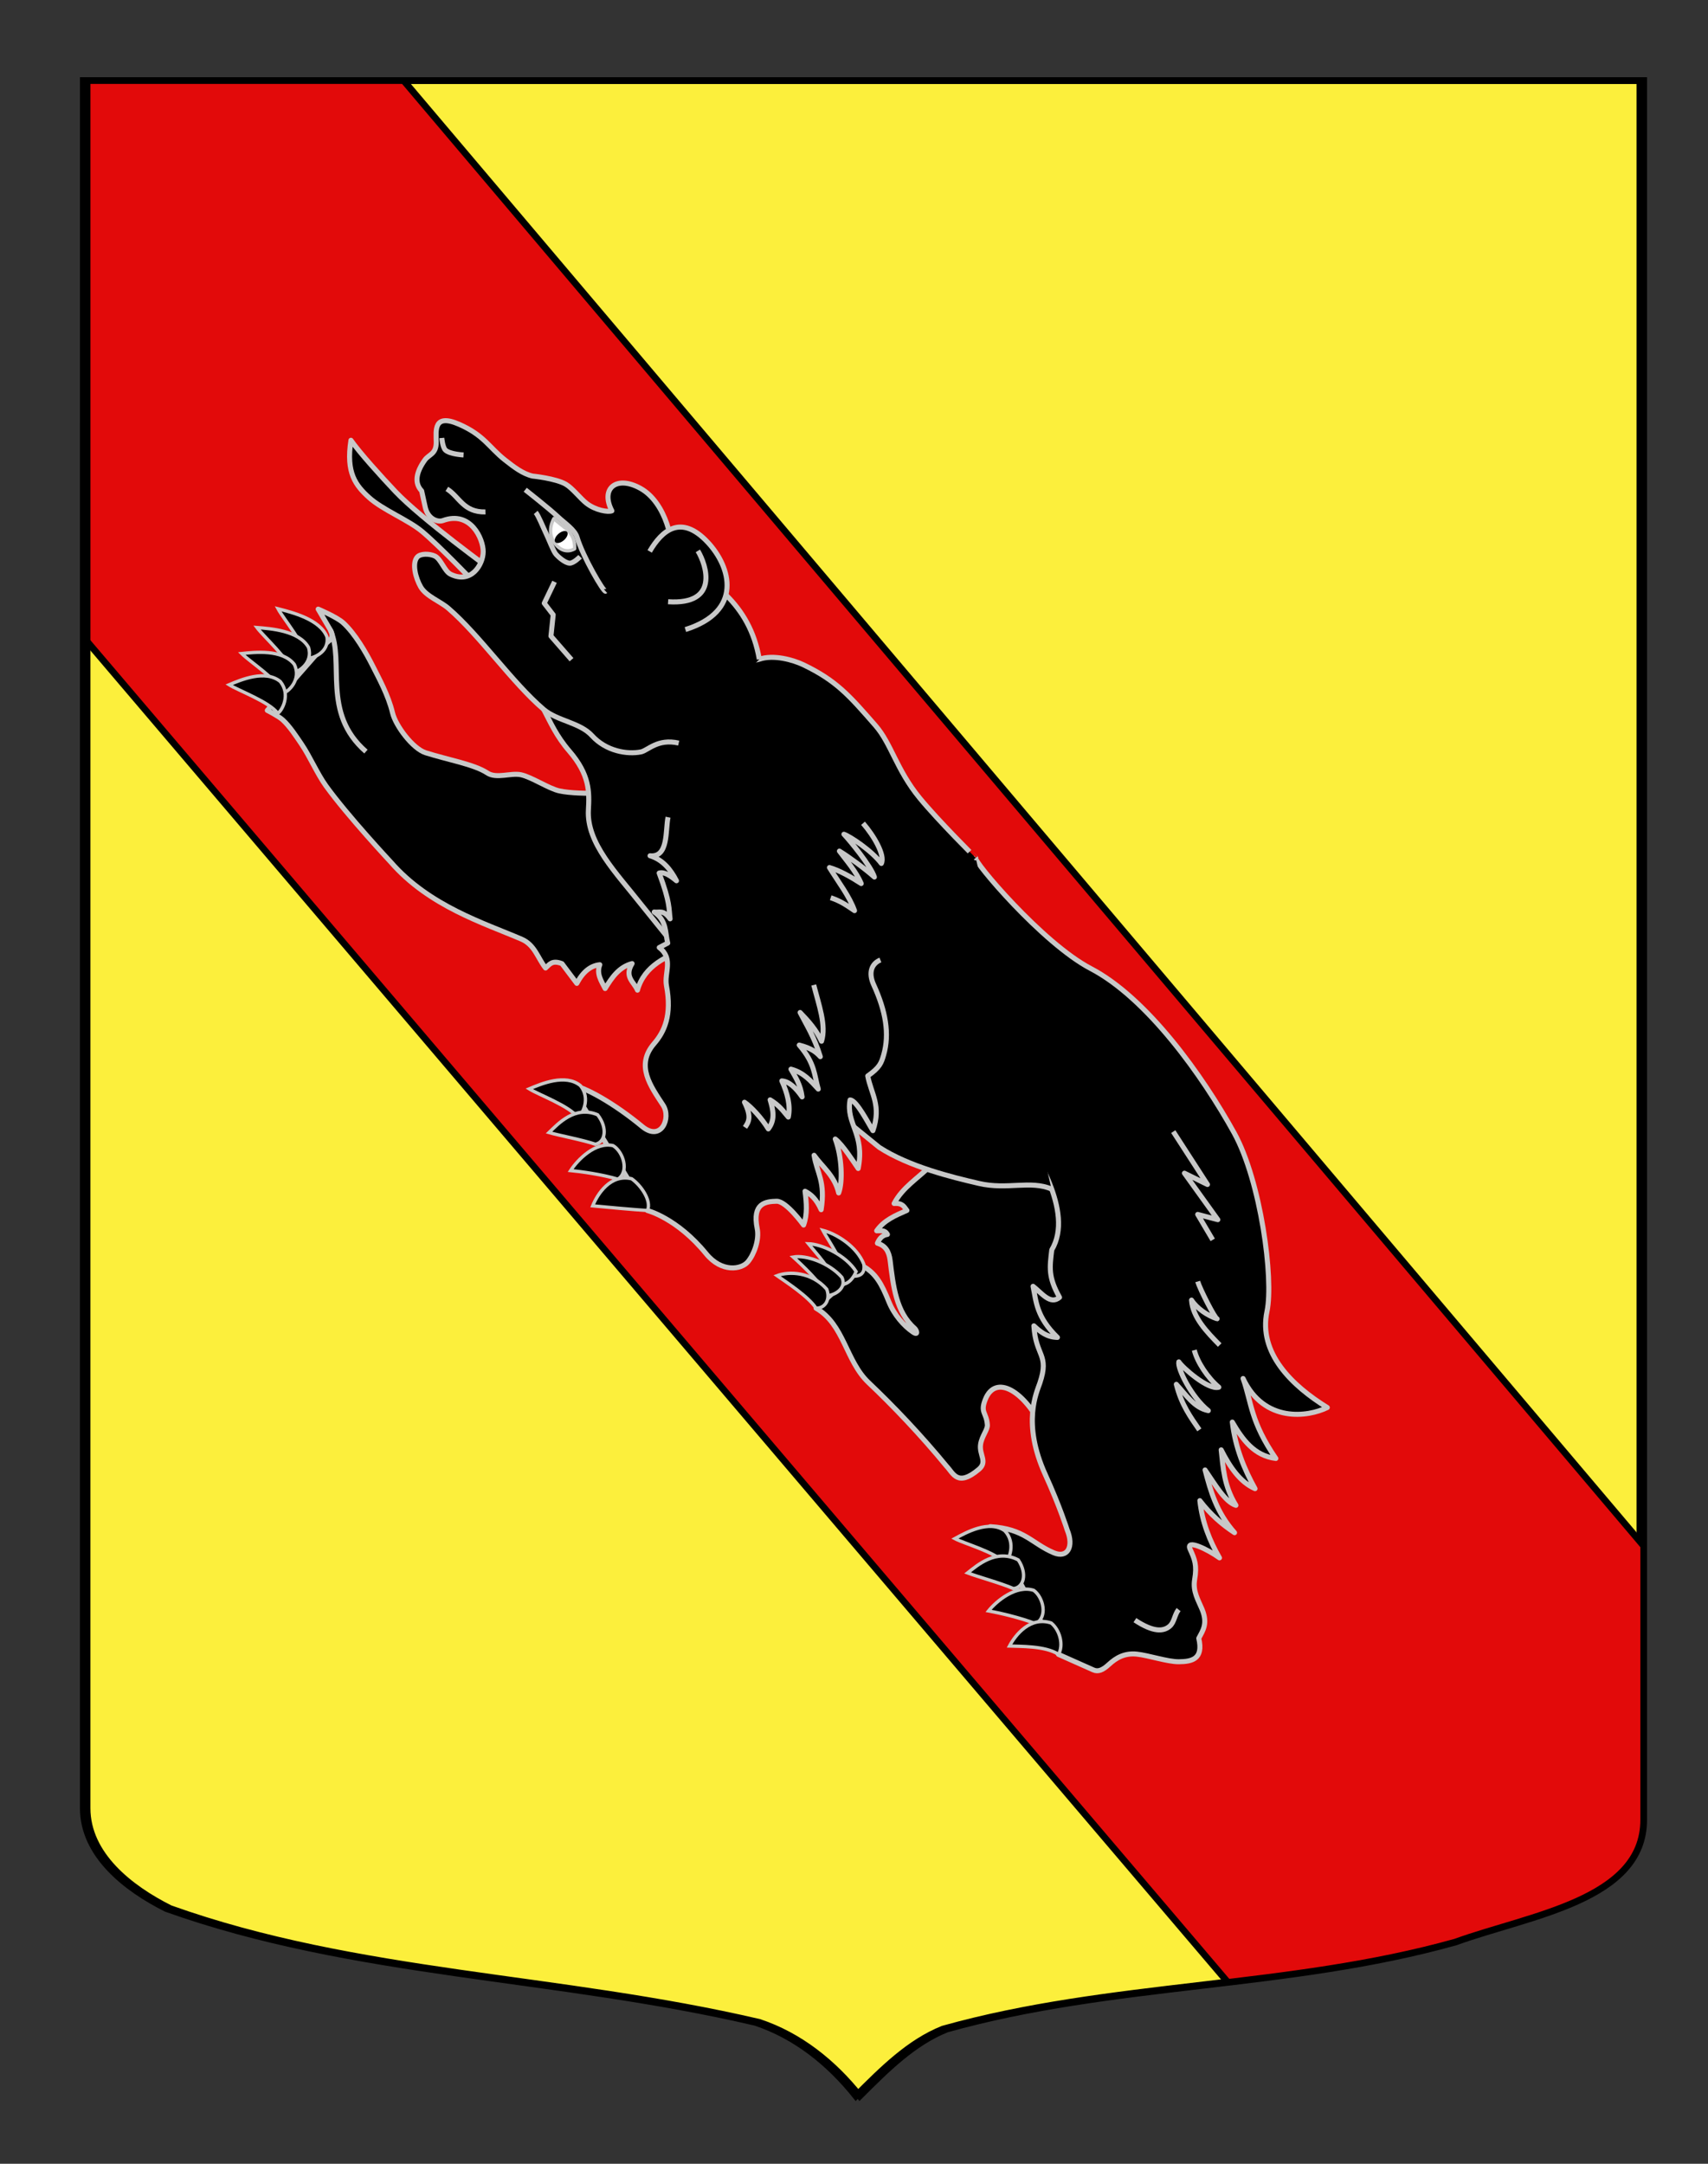
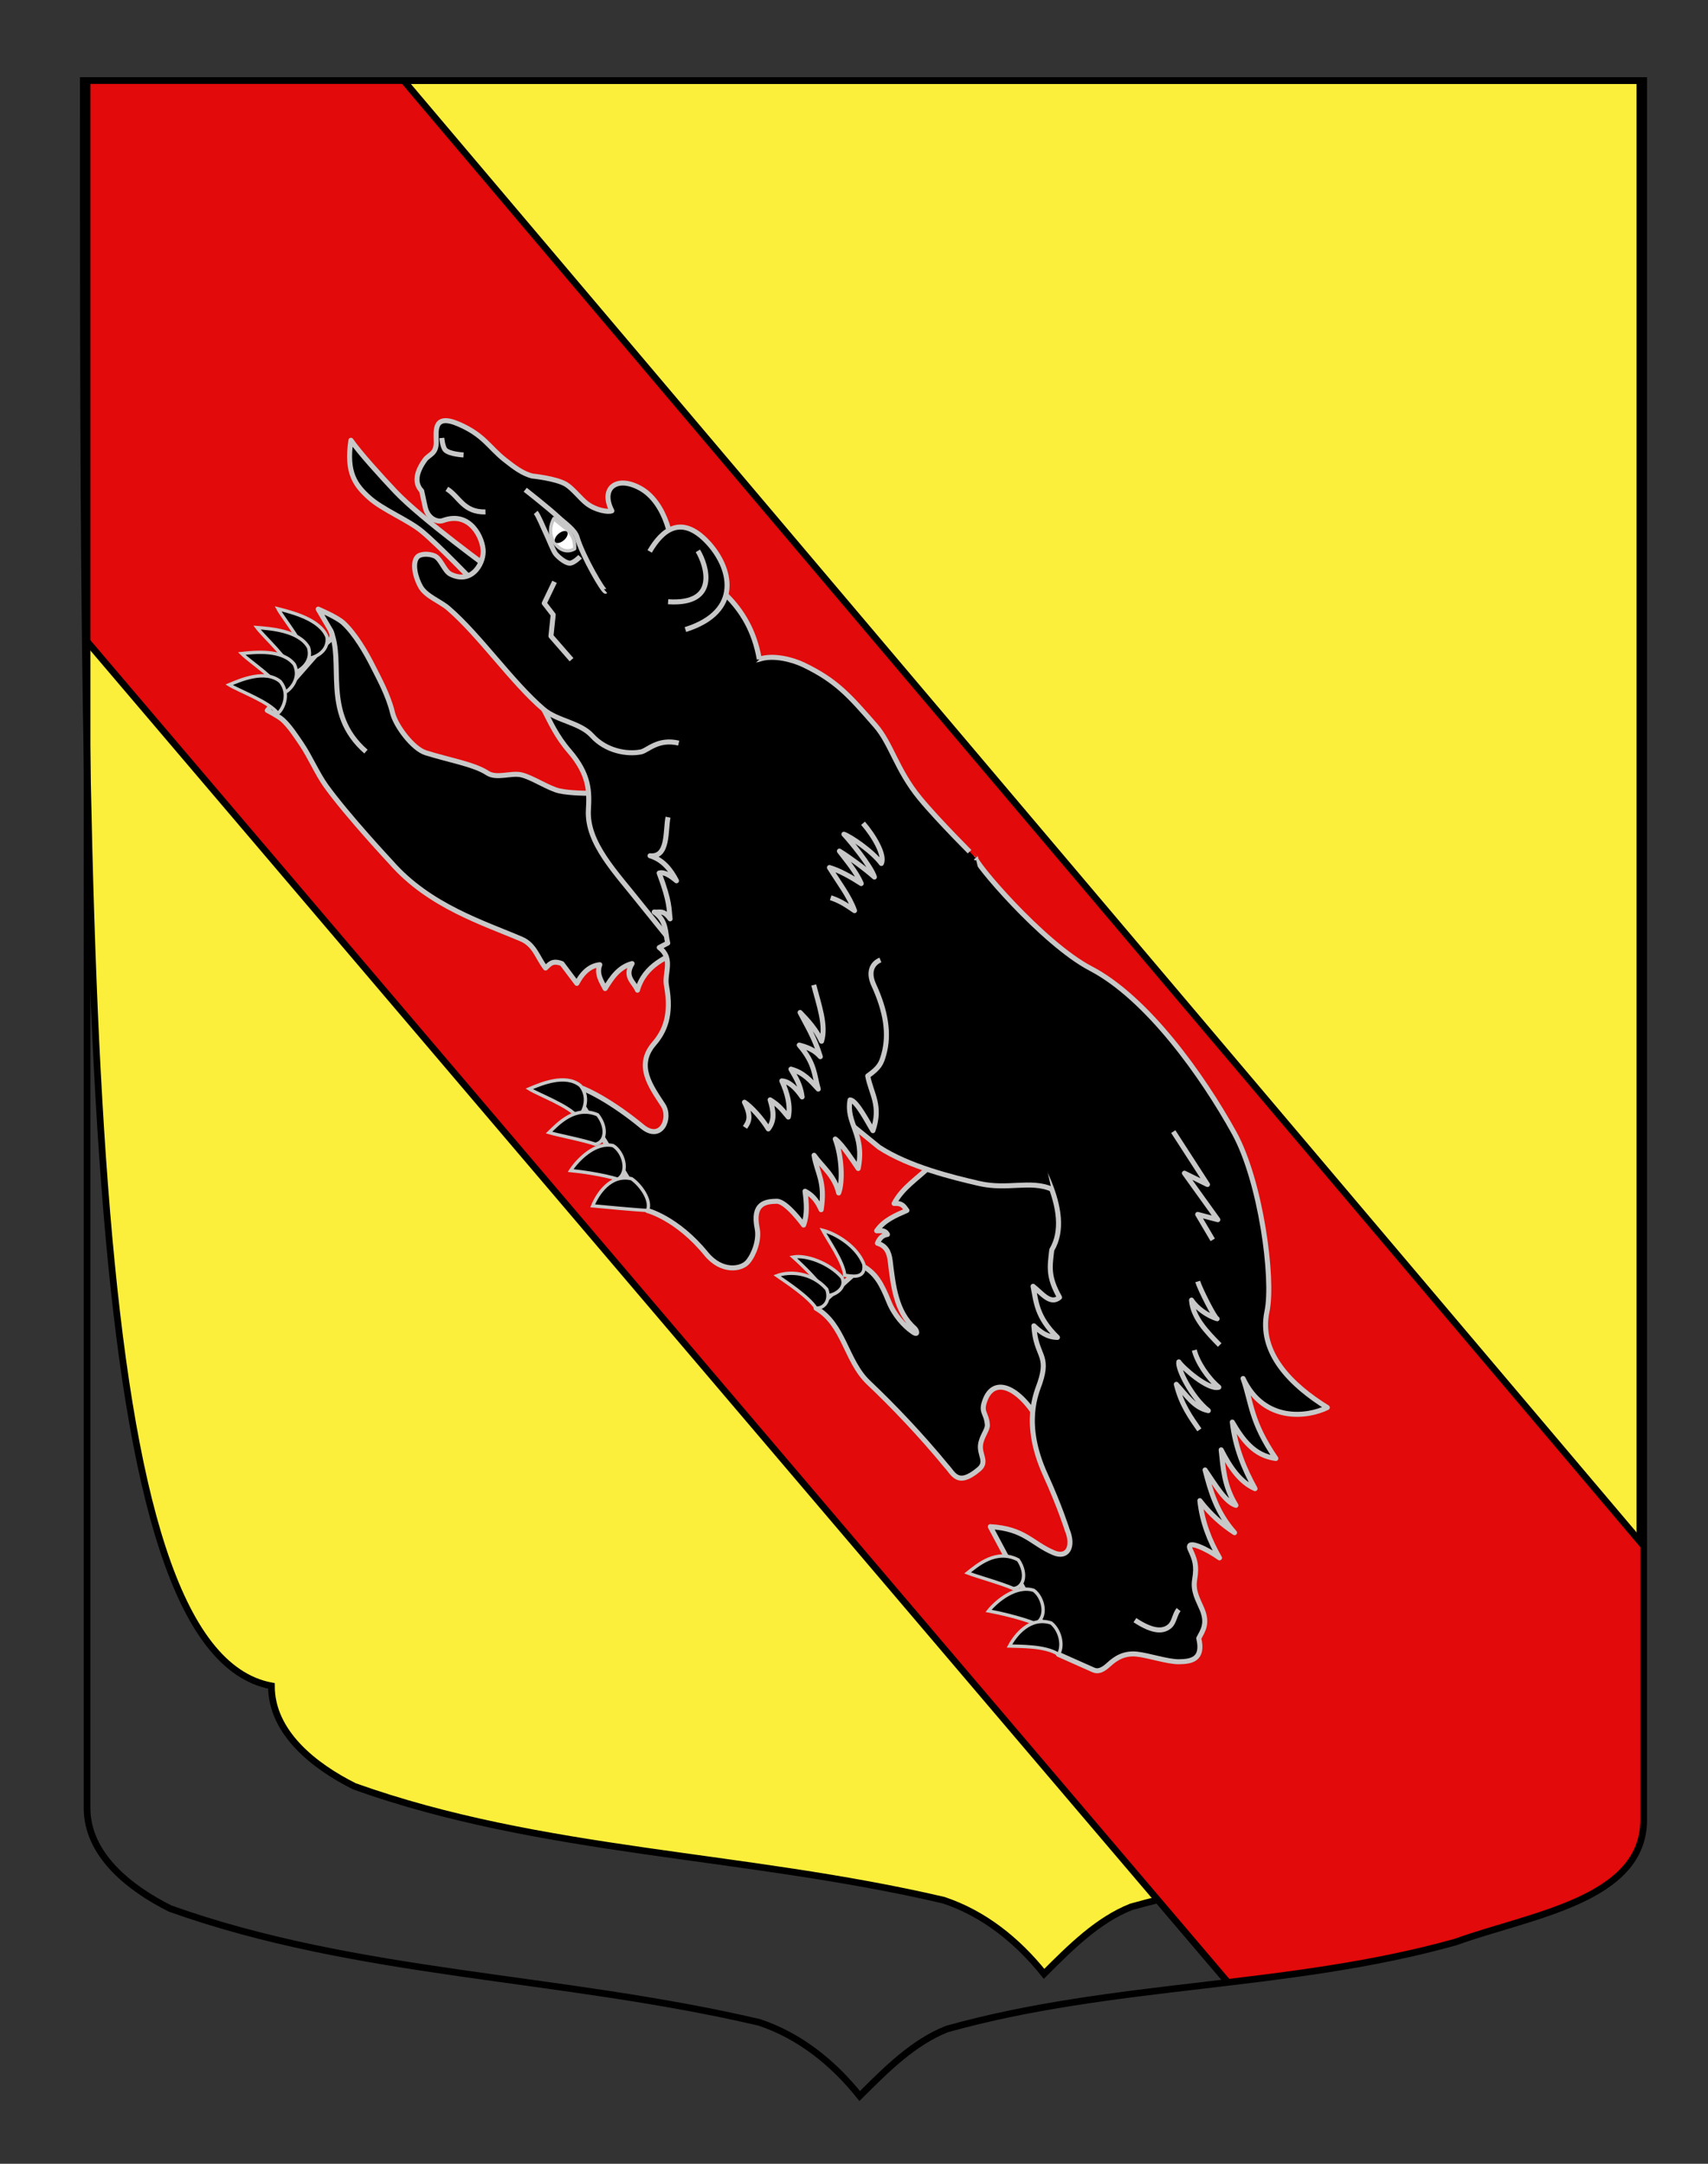
<svg xmlns="http://www.w3.org/2000/svg" xmlns:xlink="http://www.w3.org/1999/xlink" version="1.1" id="Calque_1" x="0px" y="0px" width="255.118px" height="323.15px" viewBox="0 0 255.118 323.15" enable-background="new 0 0 255.118 323.15" xml:space="preserve">
  <rect x="0" y="0" width="255.118" height="323.15" fill="#333333" stroke="none" />
-   <path fill="#FCEF3C" stroke="#000000" d="M12.441,12.034c78,0,154.505,0,232.505,0c0,135.583,0,149.084,0,259.75  c0,12.043-17.099,14.25-28.101,18.25c-25,7-51,6-76,13c-5,2-9,6-13,10c-4-5-9-9-15-11c-30-7-60-7-88-17c-6-3-12.406-8-12.406-15  C12.441,246.493,12.441,148.409,12.441,12.034z" />
+   <path fill="#FCEF3C" stroke="#000000" d="M12.441,12.034c78,0,154.505,0,232.505,0c0,135.583,0,149.084,0,259.75  c-25,7-51,6-76,13c-5,2-9,6-13,10c-4-5-9-9-15-11c-30-7-60-7-88-17c-6-3-12.406-8-12.406-15  C12.441,246.493,12.441,148.409,12.441,12.034z" />
  <g>
    <g>
      <g>
        <g>
          <defs>
            <path id="SVGID_2_" d="M13.008,12.034c78,0,154.505,0,232.505,0c0,135.583,0,149.084,0,259.75       c0,12.043-17.099,14.25-28.101,18.25c-25,7-51,6-76,13c-5,2-9,6-13,10c-4-5-9-9-15-11c-30-7-60-7-88-17       c-6-3-12.406-8-12.406-15C13.008,246.493,13.008,148.409,13.008,12.034z" />
          </defs>
          <clipPath id="SVGID_3_">
            <use xlink:href="#SVGID_2_" overflow="visible" />
          </clipPath>
          <g clip-path="url(#SVGID_3_)">
            <polygon fill="#E20A0A" stroke="#000000" points="-0.854,-60.21 318.302,316.886 252.018,376.692 -72.715,-4.946      " />
          </g>
        </g>
      </g>
    </g>
    <g>
      <path id="SVGID_1_" fill="none" stroke="#000000" d="M13.008,12.034c78,0,154.505,0,232.505,0c0,135.583,0,149.084,0,259.75    c0,12.043-17.099,14.25-28.101,18.25c-25,7-51,6-76,13c-5,2-9,6-13,10c-4-5-9-9-15-11c-30-7-60-7-88-17c-6-3-12.406-8-12.406-15    C13.008,246.493,13.008,148.409,13.008,12.034z" />
    </g>
  </g>
  <g id="Ours">
    <path id="path4276" stroke="#C8C8C8" stroke-width="0.75" stroke-linejoin="round" d="M155.956,213.708   c-2.932-6.117-7.256-8.501-8.773-4.729c-0.812,2.018,0.16,1.935,0.294,3.797c0.083,0.7-0.813,1.675-1.009,2.909   c-0.25,1.601,1.104,2.606-0.272,3.763c-3.177,2.669-3.791,0.594-4.801-0.465c-3.862-4.696-7.952-8.986-11.659-12.497   c-3.412-3.229-3.641-8.693-7.844-11.112l6.98-6.3c1.936,1.079,2.808,2.641,3.885,5.319c0.804,1.99,2.244,3.616,3.58,4.53   c0.918,0.634,0.554-0.302,0.279-0.543c-2.771-2.427-3.205-6.343-3.656-10.096c-0.172-1.429-0.719-2.248-1.905-2.616   c0.291-0.675,0.715-1.196,1.498-1.309c-0.403-0.74-1.037-0.513-1.608-0.547c1.108-1.596,2.823-2.301,4.516-3.04   c-0.402-0.499-0.602-1.136-1.91-1.035c1.24-2.4,3.623-3.812,5.478-5.679l22.295-3.688L155.956,213.708L155.956,213.708z" />
    <path id="path4272" stroke="#C8C8C8" stroke-width="0.75" stroke-linejoin="round" d="M152.217,168.103   c2.135,3.824,8.303,12.829,4.882,18.562c-0.308,2.624-0.554,4.036,1.161,7.092c-1.383,1.175-2.652-0.646-3.955-1.652   c0.477,2.354,0.525,4.597,3.643,7.632c-1.6-0.028-2.578-0.855-3.521-1.731c0.274,4.601,2.346,4.206,0.899,8.522   c-0.476,1.416-2.701,5.99,0.814,13.712c2.188,4.8,3.264,8.251,3.264,8.251c1.039,2.522,0.031,4.274-2.008,3.409   c-3.328-1.406-4.335-3.6-9.479-3.898l10.188,19.075l5.211,2.321c0.699,0.31,1.383,0.04,2.309-0.813   c1.082-0.996,2.345-1.739,4.181-1.547c1.745,0.183,4.596,1.15,6.271,1.136c1.902-0.018,3.717-0.349,2.979-3.501   c0.604-1.152,1.38-2.18,0.492-4.334c-0.563-1.365-1.411-2.667-1.108-4.438c0.369-2.14,0.013-3.015-0.672-4.52   c-0.74-1.621,2.644,0.012,4.384,1.28c-1.488-2.582-2.592-5.365-2.934-8.549c1.629,2.131,3.379,3.604,5.181,4.787   c-2.716-3.069-3.579-6.217-4.403-9.37c1.5,2.162,2.963,4.767,4.611,5.285c-1.794-2.929-1.908-5.594-2.204-8.286   c1.31,2.584,2.822,4.815,5.058,5.797c-1.599-2.908-2.935-6.05-3.396-9.946c1.543,2.651,3.286,5.032,6.502,5.437   c-3.788-5.551-3.582-8.196-4.893-11.946c3.14,6.688,9.721,5.756,12.58,4.338c-5.254-3.244-10.328-8.116-9.008-14.358   c1.024-4.846-0.928-19.44-4.9-26.649c-4.676-8.479-12.989-20.149-21.418-24.55c-7.242-3.78-17.704-16.215-17.188-16.53" />
    <path id="path4274" stroke="#C8C8C8" stroke-width="0.75" stroke-linejoin="round" d="M102.588,141.658   c-2.932,1.097-6.34,2.514-7.373,6.22c-0.495-1.221-2.032-1.966-0.799-3.974c-1.975,0.521-3.03,2.097-4.031,3.73   c-0.572-1.129-1.33-2.226-0.792-3.557c-1.351,0.133-2.506,1.021-3.436,2.786l-2.217-2.948c-1.519-0.584-1.876,0.159-2.452,0.654   c-1.16-1.465-1.603-3.458-3.58-4.307c-5.596-2.402-13.794-4.93-19.506-11.479c0,0-6.503-6.959-9.722-11.43   c-1.262-1.755-2.409-4.397-3.619-6.186c-0.779-1.151-1.812-2.744-2.849-3.671c-0.607-0.548-2.288-1.4-2.288-1.4l8.734-9.955   c0.414-0.478,1.425-0.796,0.677-2.077l-1.809-3.093c0,0,2.773,1.166,3.739,2.045c1.751,1.597,3.4,4.427,4.447,6.523   c0.833,1.662,2.286,4.269,2.915,6.905c0.468,1.965,3.042,5.374,4.948,5.978c3.256,1.033,7.276,1.726,9.203,3.012   c1.371,0.915,3.517-0.051,5.039,0.274c1.612,0.345,4.137,2.065,5.75,2.414c3.167,0.682,10.018,0.174,10.018,0.174" />
    <path id="path4278" stroke="#C8C8C8" stroke-width="0.75" stroke-linejoin="round" d="M145.739,128.12   c0.014,0.016-5.591-5.548-8.377-8.943c-3.449-4.207-4.24-8.12-6.588-10.812c-3.887-4.455-5.84-6.715-10.767-9.079   c-1.519-0.729-4.478-1.568-6.59-0.832l-32.204,7.5c1.03,1.953,1.882,3.965,3.826,6.219c3.046,3.534,3.004,6.1,2.848,8.768   c-0.291,4.97,4.208,9.473,7.784,14.016l17.39,21.56l18.275,14.838c4.439,2.88,10.79,4.438,14.89,5.388   c4.24,0.983,7.665-0.509,10.833,0.834" />
    <path id="Langue" stroke="#C8C8C8" stroke-width="0.75" stroke-linejoin="round" d="M52.42,65.753   c-0.765,4.883,0.703,6.743,2.723,8.566c2.022,1.827,5.822,3.32,7.909,5.059c2.574,2.147,7.849,7.654,7.849,7.654l2.786-1.719   c0,0-10.731-7.788-14.616-11.887C56.979,71.216,53.688,67.583,52.42,65.753z" />
    <path id="path4280" stroke="#C8C8C8" stroke-width="0.75" stroke-linejoin="round" d="M101.375,110.979   c-3.136-0.729-4.625,1.115-5.64,1.316c-2.049,0.407-5.206-0.107-7.312-2.427c-1.784-1.966-5.197-2.199-7.209-3.915   c-4.72-4.021-9.539-11.06-14.242-15.103c-1.232-1.061-3.322-1.796-4.134-3.199c-0.739-1.279-1.334-3.492-0.525-4.445   c0.481-0.566,1.832-0.526,2.609-0.176c0.956,0.43,1.435,2.263,2.381,2.728c3.06,1.508,4.849-1.41,4.87-3.349   c0.023-1.93-1.88-6.176-6.001-4.671c-0.827,0.302-2.263-0.246-2.657-1.987c-0.206-0.91-0.533-2.436-0.533-2.436   c-1.089-1.139-0.88-2.718,0.485-4.629c0.603-0.841,1.717-0.851,1.69-2.675c-0.025-1.687-0.438-4.328,3.416-2.644   c3.732,1.631,4.488,3.463,6.84,5.317c1.321,1.04,2.637,2.06,4.117,2.413c0,0,3.485,0.347,4.99,1.228   c0.977,0.573,2.178,2.133,3.083,2.839c1.361,1.064,3.238,1.355,3.791,1.126c-1.761-3.378,0.707-5.333,4.261-3.36   c3.923,2.176,5.049,8.438,4.568,10.131c5.879,3.457,11.725,6.948,13.192,15.395" />
    <path id="path4284" stroke="#C8C8C8" stroke-width="0.75" stroke-linejoin="round" d="M102.376,94.022   c8.639-2.716,6.805-9.339,3.335-13.039c-4.017-4.28-6.859-1.738-8.674,1.367" />
    <path id="path4286" stroke="#C8C8C8" stroke-width="0.75" stroke-linejoin="round" d="M104.237,82.269   c1.308,2.164,3.205,8.101-4.447,7.599" />
    <path id="path4288" stroke="#C8C8C8" stroke-width="0.75" stroke-linejoin="round" d="M82.828,86.89l-1.534,3.199l1.335,1.729   l-0.336,3.185l3.072,3.521" />
    <path id="path4290" stroke="#C8C8C8" stroke-width="0.75" stroke-linejoin="round" d="M66.745,73.016   c1.895,1.172,2.447,3.515,5.771,3.44" />
    <path id="path4292" stroke="#C8C8C8" stroke-width="0.75" stroke-linejoin="round" d="M65.988,65.407c0,0,0.122,1.396,0.537,1.805   c0.638,0.631,2.716,0.733,2.716,0.733" />
    <path id="path4294" stroke="#C8C8C8" stroke-width="0.75" stroke-linejoin="round" d="M78.448,73.142c0,0,3.568,2.79,4.984,4.127   c0.883,0.833,2.426,1.839,2.76,2.964c0.861,2.896,4.011,8.285,4.266,8.062" />
    <path id="path4296" stroke="#C8C8C8" stroke-width="0.75" stroke-linejoin="round" d="M80.017,76.527   c0.41,0.471,1.102,2.226,1.564,3.184c0.445,0.917,1.054,2.596,1.463,3.065s1.359,1.287,2.027,1.331   c0.599,0.041,1.581-0.964,1.581-0.964" />
    <g id="Oeil">
      <path id="path4298" fill="#FFFFFF" stroke="#C8C8C8" stroke-width="0.5" stroke-linejoin="round" d="M82.745,77.422    c0,0-1.292,2.053,0.251,3.888c1.382,1.643,2.842,0.649,2.842,0.649C85.933,79.272,83.961,78.771,82.745,77.422z" />
      <ellipse transform="matrix(-0.658 -0.753 0.753 -0.658 78.617 196.123)" cx="83.866" cy="80.2" rx="0.626" ry="1.163" />
    </g>
    <path id="path4300" stroke="#C8C8C8" stroke-width="0.75" stroke-linejoin="round" d="M175.245,168.998l5.109,7.902l-3.438-1.689   l4.987,6.944l-3.006-0.787l2.243,3.797" />
    <path id="path4302" stroke="#C8C8C8" stroke-width="0.75" stroke-linejoin="round" d="M178.897,191.385   c0.344,1.172,2.6,5.567,2.896,5.571c-1.426-0.471-3.014-1.542-3.818-2.793c0.164,2.561,2.271,4.749,4.209,6.716" />
    <path id="path4304" stroke="#C8C8C8" stroke-width="0.75" stroke-linejoin="round" d="M178.383,201.635   c0.472,1.824,2.004,4.141,3.67,5.538c-1.578,0.491-5.449-2.956-5.975-3.787c-0.229,1.003,1.883,5.274,4.403,7.286   c-2.11-0.406-3.354-2.407-4.778-3.93c0.772,3.077,2.127,4.894,3.438,6.805" />
    <path id="path4306" stroke="#C8C8C8" stroke-width="0.75" stroke-linejoin="round" d="M169.517,241.962   c2.796,1.851,4.285,1.691,5.196,0.906c0.703-0.605,0.715-1.709,1.33-2.483" />
    <path id="path3500" stroke="#C8C8C8" stroke-width="0.75" stroke-linejoin="round" d="M99.781,122.046   c-0.405,1.951,0.096,6.045-2.686,5.76c1.882,0.578,3.065,2.019,3.947,3.733c-0.924-0.768-1.82-1.37-2.586-1.152   c1.673,4.452,1.439,5.363,1.633,6.838c-1.021-1.436-1.623-0.895-2.369-1.021c1.911,1.323,1.607,3.046,2.017,4.641l-1.269,0.665   c2.188,1.677,0.718,3.787,1.077,5.683c0.841,4.437-0.316,6.896-1.852,8.677c-2.807,3.258-0.506,6.341,1.354,9.191   c1.236,1.896-0.291,5.524-3.131,3.174c-4.066-3.363-8.613-6.002-10.805-6.242l11.595,18.797c0,0,4.417,1.112,8.78,6.465   c2.306,2.821,5.249,2.354,6.219,1.194c0.95-1.137,1.729-3.322,1.394-4.968c-0.784-3.841,1.314-4.044,2.905-4.079   c1.444-0.033,4.024,3.552,4.024,3.552c0.592-1.601,0.437-3.318,0.217-5.047c0.846,0.438,1.672,1.102,2.406,2.757   c0.67-4.237-0.633-5.479-1.055-8.127c1.254,1.771,3.057,3.021,3.673,5.623c0.62-1.607,0.498-5.375-0.511-8.053   c1.08,0.814,2.762,3.44,3.427,4.404c1.028-5.226-1.866-6.657-1.216-10.239c0.98-0.003,2.822,3.686,3.414,4.586   c1.299-3.746-0.271-5.494-0.772-8.171c1.808-1.268,2.035-1.937,2.392-3.19c0.875-3.08,0.293-6.503-1.492-10.395   c-0.895-1.948-0.221-3.236,0.992-3.735" />
    <path id="path4308" stroke="#C8C8C8" stroke-width="0.75" stroke-linejoin="round" d="M121.546,147.1   c0.748,2.941,1.904,6.046,1.164,8.406c-0.774-1.687-1.96-3.017-3.203-4.298c1.026,2.004,2.088,3.597,3.022,6.6   c-0.582-0.633-1.27-1.251-3.149-1.73c2.404,2.787,2.228,4.519,2.841,6.571c-1.115-1.204-2.163-2.468-4.079-2.975   c0.68,1.205,1.432,2.312,1.665,4.146c-0.965-1.399-1.967-2.319-3.027-2.396c0.849,1.886,1.321,3.713,0.968,5.407   c-0.796-0.924-1.281-1.703-2.717-2.575c0.448,1.496,0.791,2.967-0.271,4.344c-0.98-1.621-2.597-3.344-3.558-3.987   c1.113,2.229,0.613,2.958,0.076,3.758" />
    <path id="path4310" stroke="#C8C8C8" stroke-width="0.75" stroke-linejoin="round" d="M128.906,122.95   c1.589,1.826,3.333,4.749,2.741,6.006c-1.428-1.905-4.673-4.048-5.594-4.366c0.746,0.77,4.066,4.768,4.551,6.396   c-1.294-1.168-3.877-3.067-5.225-3.878c0.979,1.309,2.525,3.078,3.258,4.848c-1.631-1.05-3.295-1.976-4.746-2.39   c1.322,2.146,2.998,4.296,3.746,6.436c-1.016-0.669-1.885-1.362-3.561-1.932" />
    <path id="path4312" stroke="#C8C8C8" stroke-width="0.75" stroke-linejoin="round" d="M49.335,94.068   c2.22,4.817-1.359,12.354,5.324,18.178" />
    <g id="Griffes">
      <g>
-         <path id="path4341" stroke="#C8C8C8" stroke-width="0.5" d="M150.077,228.605c-2.354-1.65-5.798,0.273-7.453,1.179     c1.408,0.751,6.119,2.036,7.491,3.666C150.706,232.989,151.806,230.445,150.077,228.605z" />
        <path id="path4343" stroke="#C8C8C8" stroke-width="0.5" d="M152.099,232.969c-3.287-1.721-6.103,0.783-7.574,1.941     c1.464,0.561,5.05,1.545,6.849,2.339C152.885,237.116,153.5,235.065,152.099,232.969z" />
        <path id="path4345" stroke="#C8C8C8" stroke-width="0.5" d="M154.403,237.511c-2.624-0.855-5.57,1.604-6.748,3.07     c1.493,0.275,4.773,1.009,7.032,1.911C156.543,241.518,155.842,238.542,154.403,237.511L154.403,237.511z" />
        <path id="path4347" stroke="#C8C8C8" stroke-width="0.5" d="M157.021,242.391c-3.106-1.034-5.337,1.737-6.239,3.438     c1.479,0.066,5.385-0.053,7.323,1.249C158.899,245.675,158.317,243.452,157.021,242.391z" />
      </g>
      <g>
        <path id="path4349" stroke="#C8C8C8" stroke-width="0.5" d="M86.696,162.134c-2.24-1.832-5.89-0.257-7.643,0.482     c1.361,0.863,6.014,2.548,7.263,4.274C86.953,166.491,88.286,164.094,86.696,162.134z" />
        <path id="path4351" stroke="#C8C8C8" stroke-width="0.5" d="M89.267,166.49c-3.374-1.442-5.917,1.348-7.262,2.652     c1.484,0.434,5.086,1.104,6.918,1.746C90.395,170.614,90.819,168.484,89.267,166.49z" />
        <path id="path4353" stroke="#C8C8C8" stroke-width="0.5" d="M91.585,171.1c-2.646-0.632-5.324,2.124-6.351,3.716     c1.486,0.145,4.768,0.59,7.062,1.296C94.034,174.956,93.085,172.009,91.585,171.1z" />
        <path id="path4355" stroke="#C8C8C8" stroke-width="0.5" d="M94.35,176.044c-3.137-0.764-5.087,2.241-5.823,4.045     c1.509,0.153,6.411,0.592,8.18,0.699C97.365,179.296,95.712,176.999,94.35,176.044L94.35,176.044z" />
      </g>
      <g>
        <path id="path2538" stroke="#C8C8C8" stroke-width="0.5" d="M129.028,188.81c-1.02-2.65-4.093-4.55-6.128-5.065     c0.763,1.432,3.106,4.728,3.274,6.708C126.988,190.547,129.375,191.167,129.028,188.81z" />
-         <path id="path2540" stroke="#C8C8C8" stroke-width="0.5" d="M127.877,189.903c-1.547-2.448-5.111-4.106-7.126-4.154     c1.029,1.273,3.412,3.814,4.011,5.784C126.229,192.339,127.297,191.247,127.877,189.903z" />
        <path id="path2542" stroke="#C8C8C8" stroke-width="0.5" d="M125.756,190.77c-1.928-2.184-5.36-3.389-7.279-3.037     c1.217,1.088,4.182,3.879,5.122,5.763C124.745,193.422,126.499,192.363,125.756,190.77z" />
        <path id="path2544" stroke="#C8C8C8" stroke-width="0.5" d="M123.486,192.535c-2.272-2.595-5.624-2.7-7.421-2.018     c1.325,0.929,4.66,3.083,5.826,4.854C123.226,195.412,124.077,194.069,123.486,192.535z" />
      </g>
      <g>
        <path id="path2566" stroke="#C8C8C8" stroke-width="0.5" d="M48.843,95.135c-1.021-2.649-5.276-3.696-7.31-4.213     c0.761,1.432,4.086,5.417,4.256,7.398C46.602,98.414,49.191,97.49,48.843,95.135z" />
        <path id="path2568" stroke="#C8C8C8" stroke-width="0.5" d="M46.08,96.682c-1.429-2.509-5.67-2.804-7.699-2.96     c0.971,1.316,4.832,4.766,5.333,6.747C44.505,100.42,46.817,99.012,46.08,96.682L46.08,96.682z" />
        <path id="path2570" stroke="#C8C8C8" stroke-width="0.5" d="M43.958,99.218c-1.795-2.288-5.893-1.82-7.855-1.614     c1.153,1.161,5.429,3.965,6.251,5.888C43.1,103.295,45.063,101.449,43.958,99.218z" />
        <path id="path2572" stroke="#C8C8C8" stroke-width="0.5" d="M41.868,101.785c-2.241-1.83-5.889-0.257-7.642,0.481     c1.358,0.863,6.014,2.549,7.261,4.273C42.124,106.143,43.457,103.747,41.868,101.785L41.868,101.785z" />
      </g>
    </g>
  </g>
</svg>